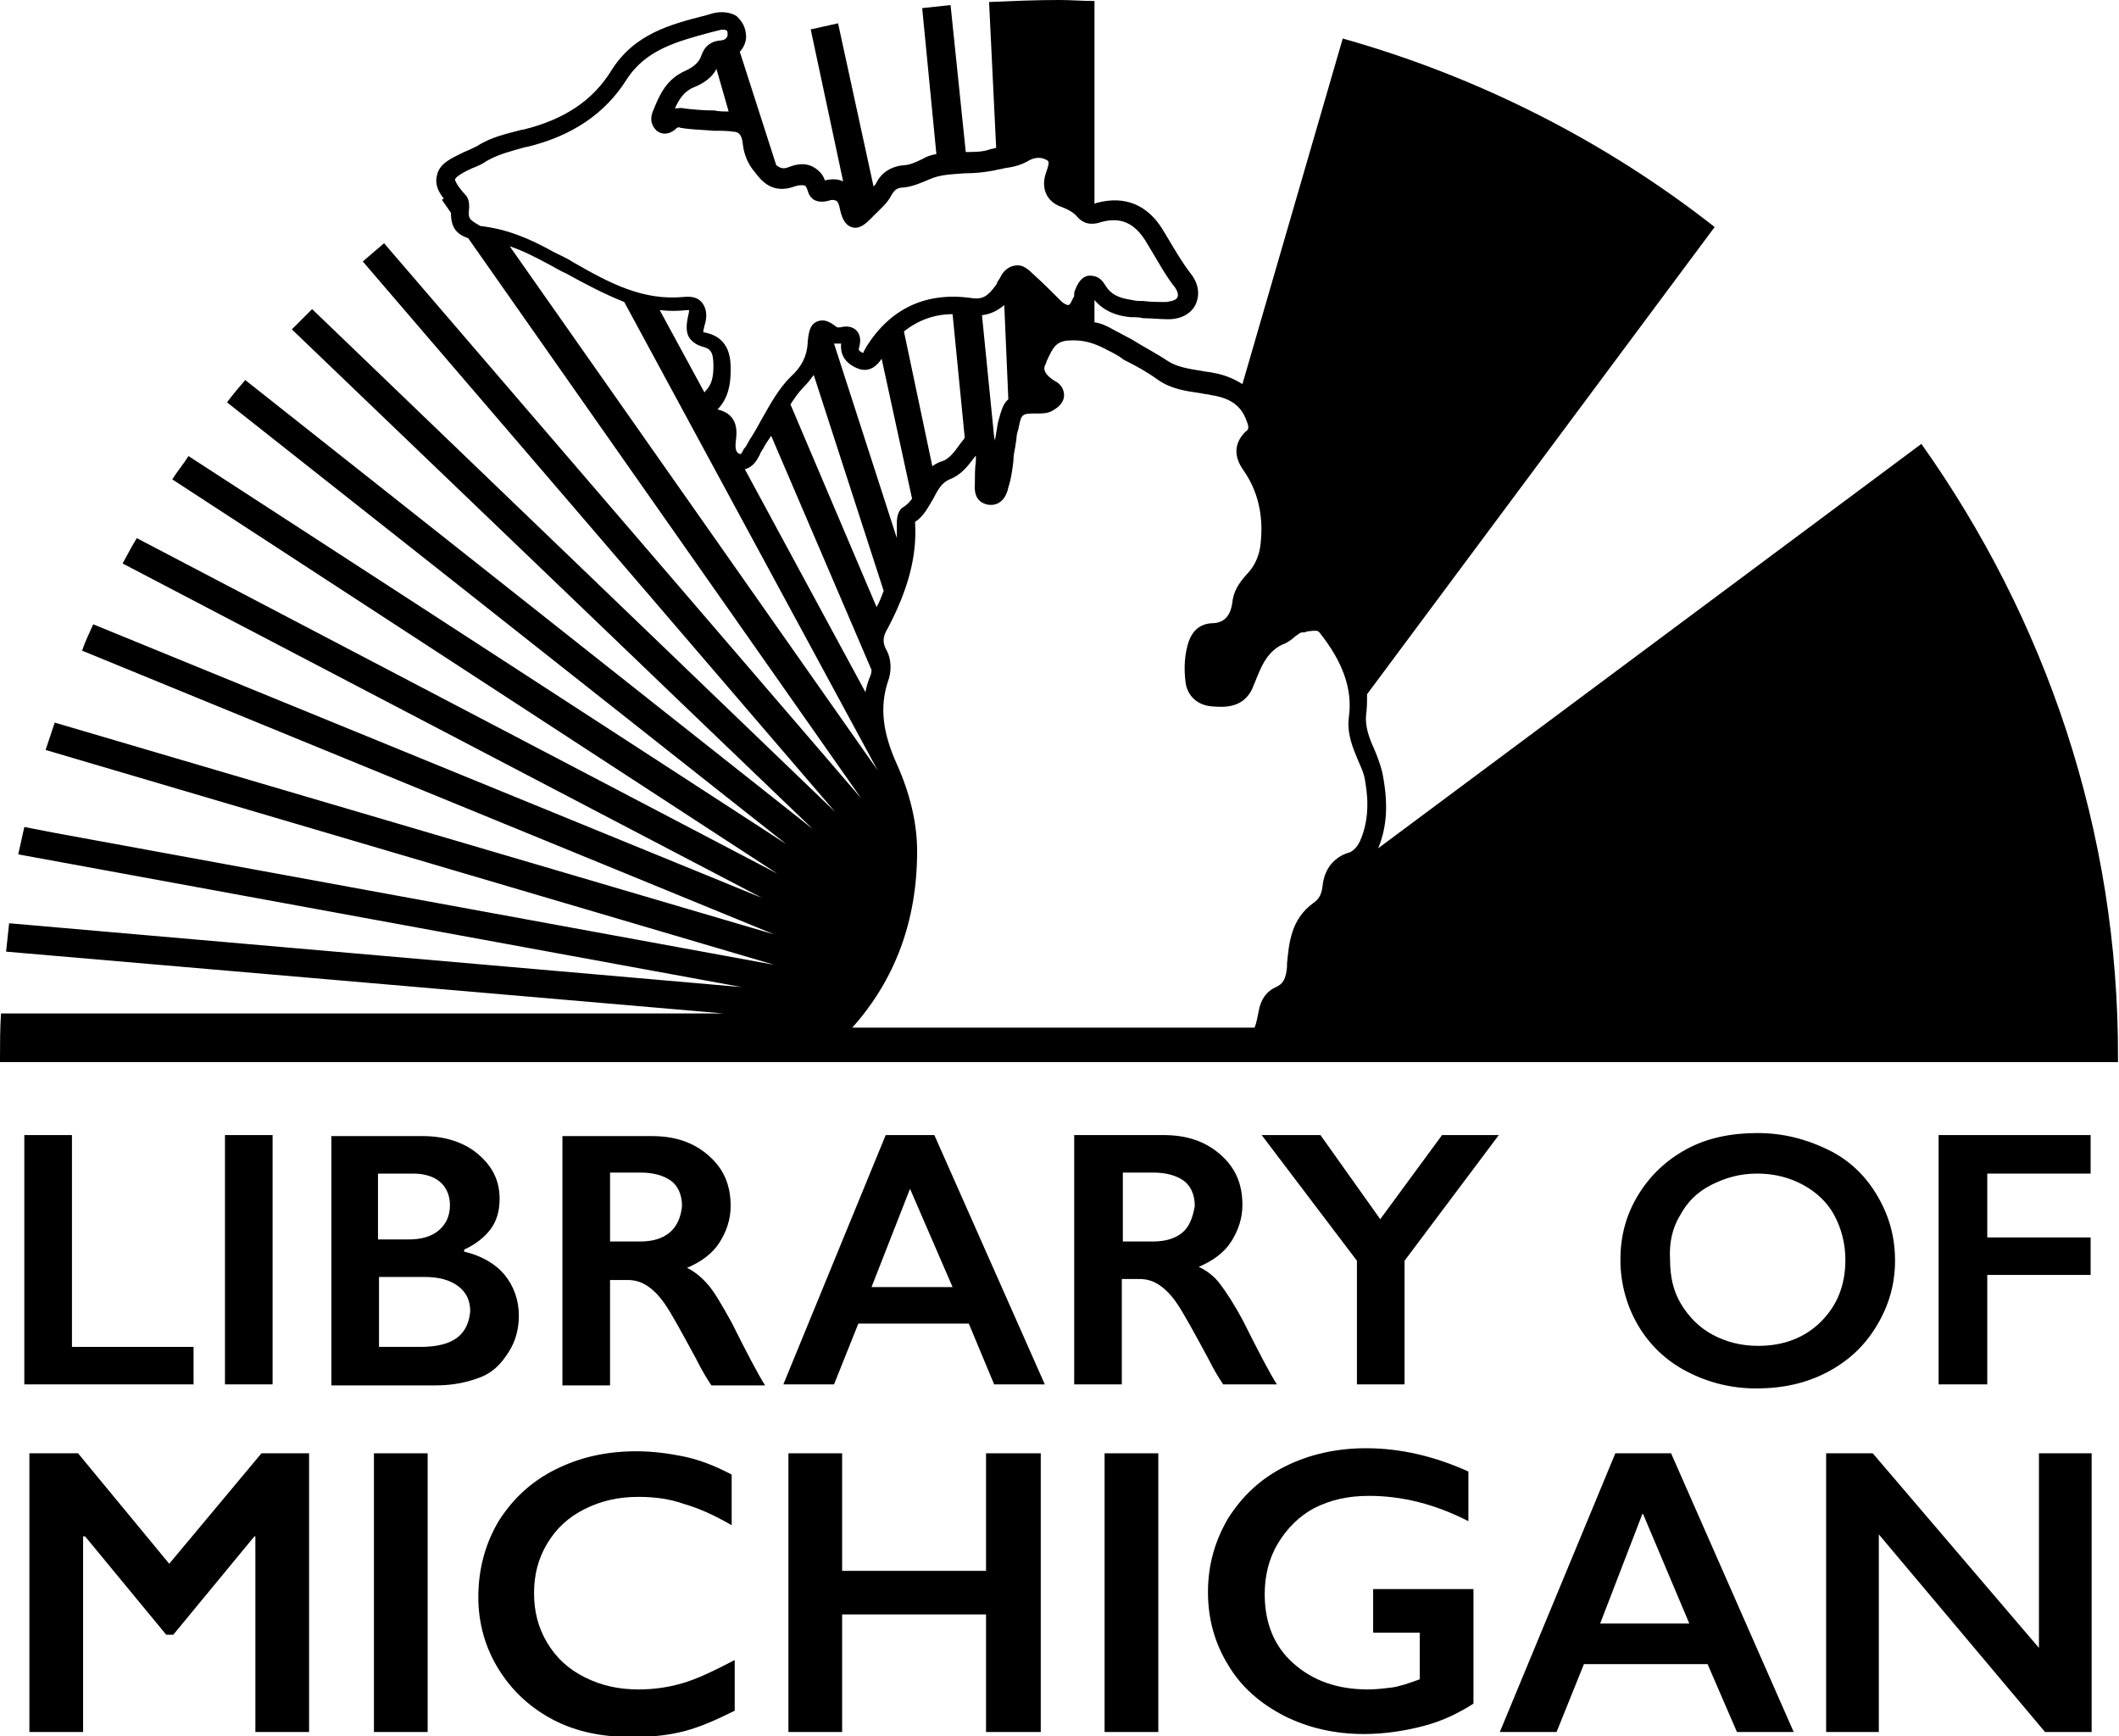
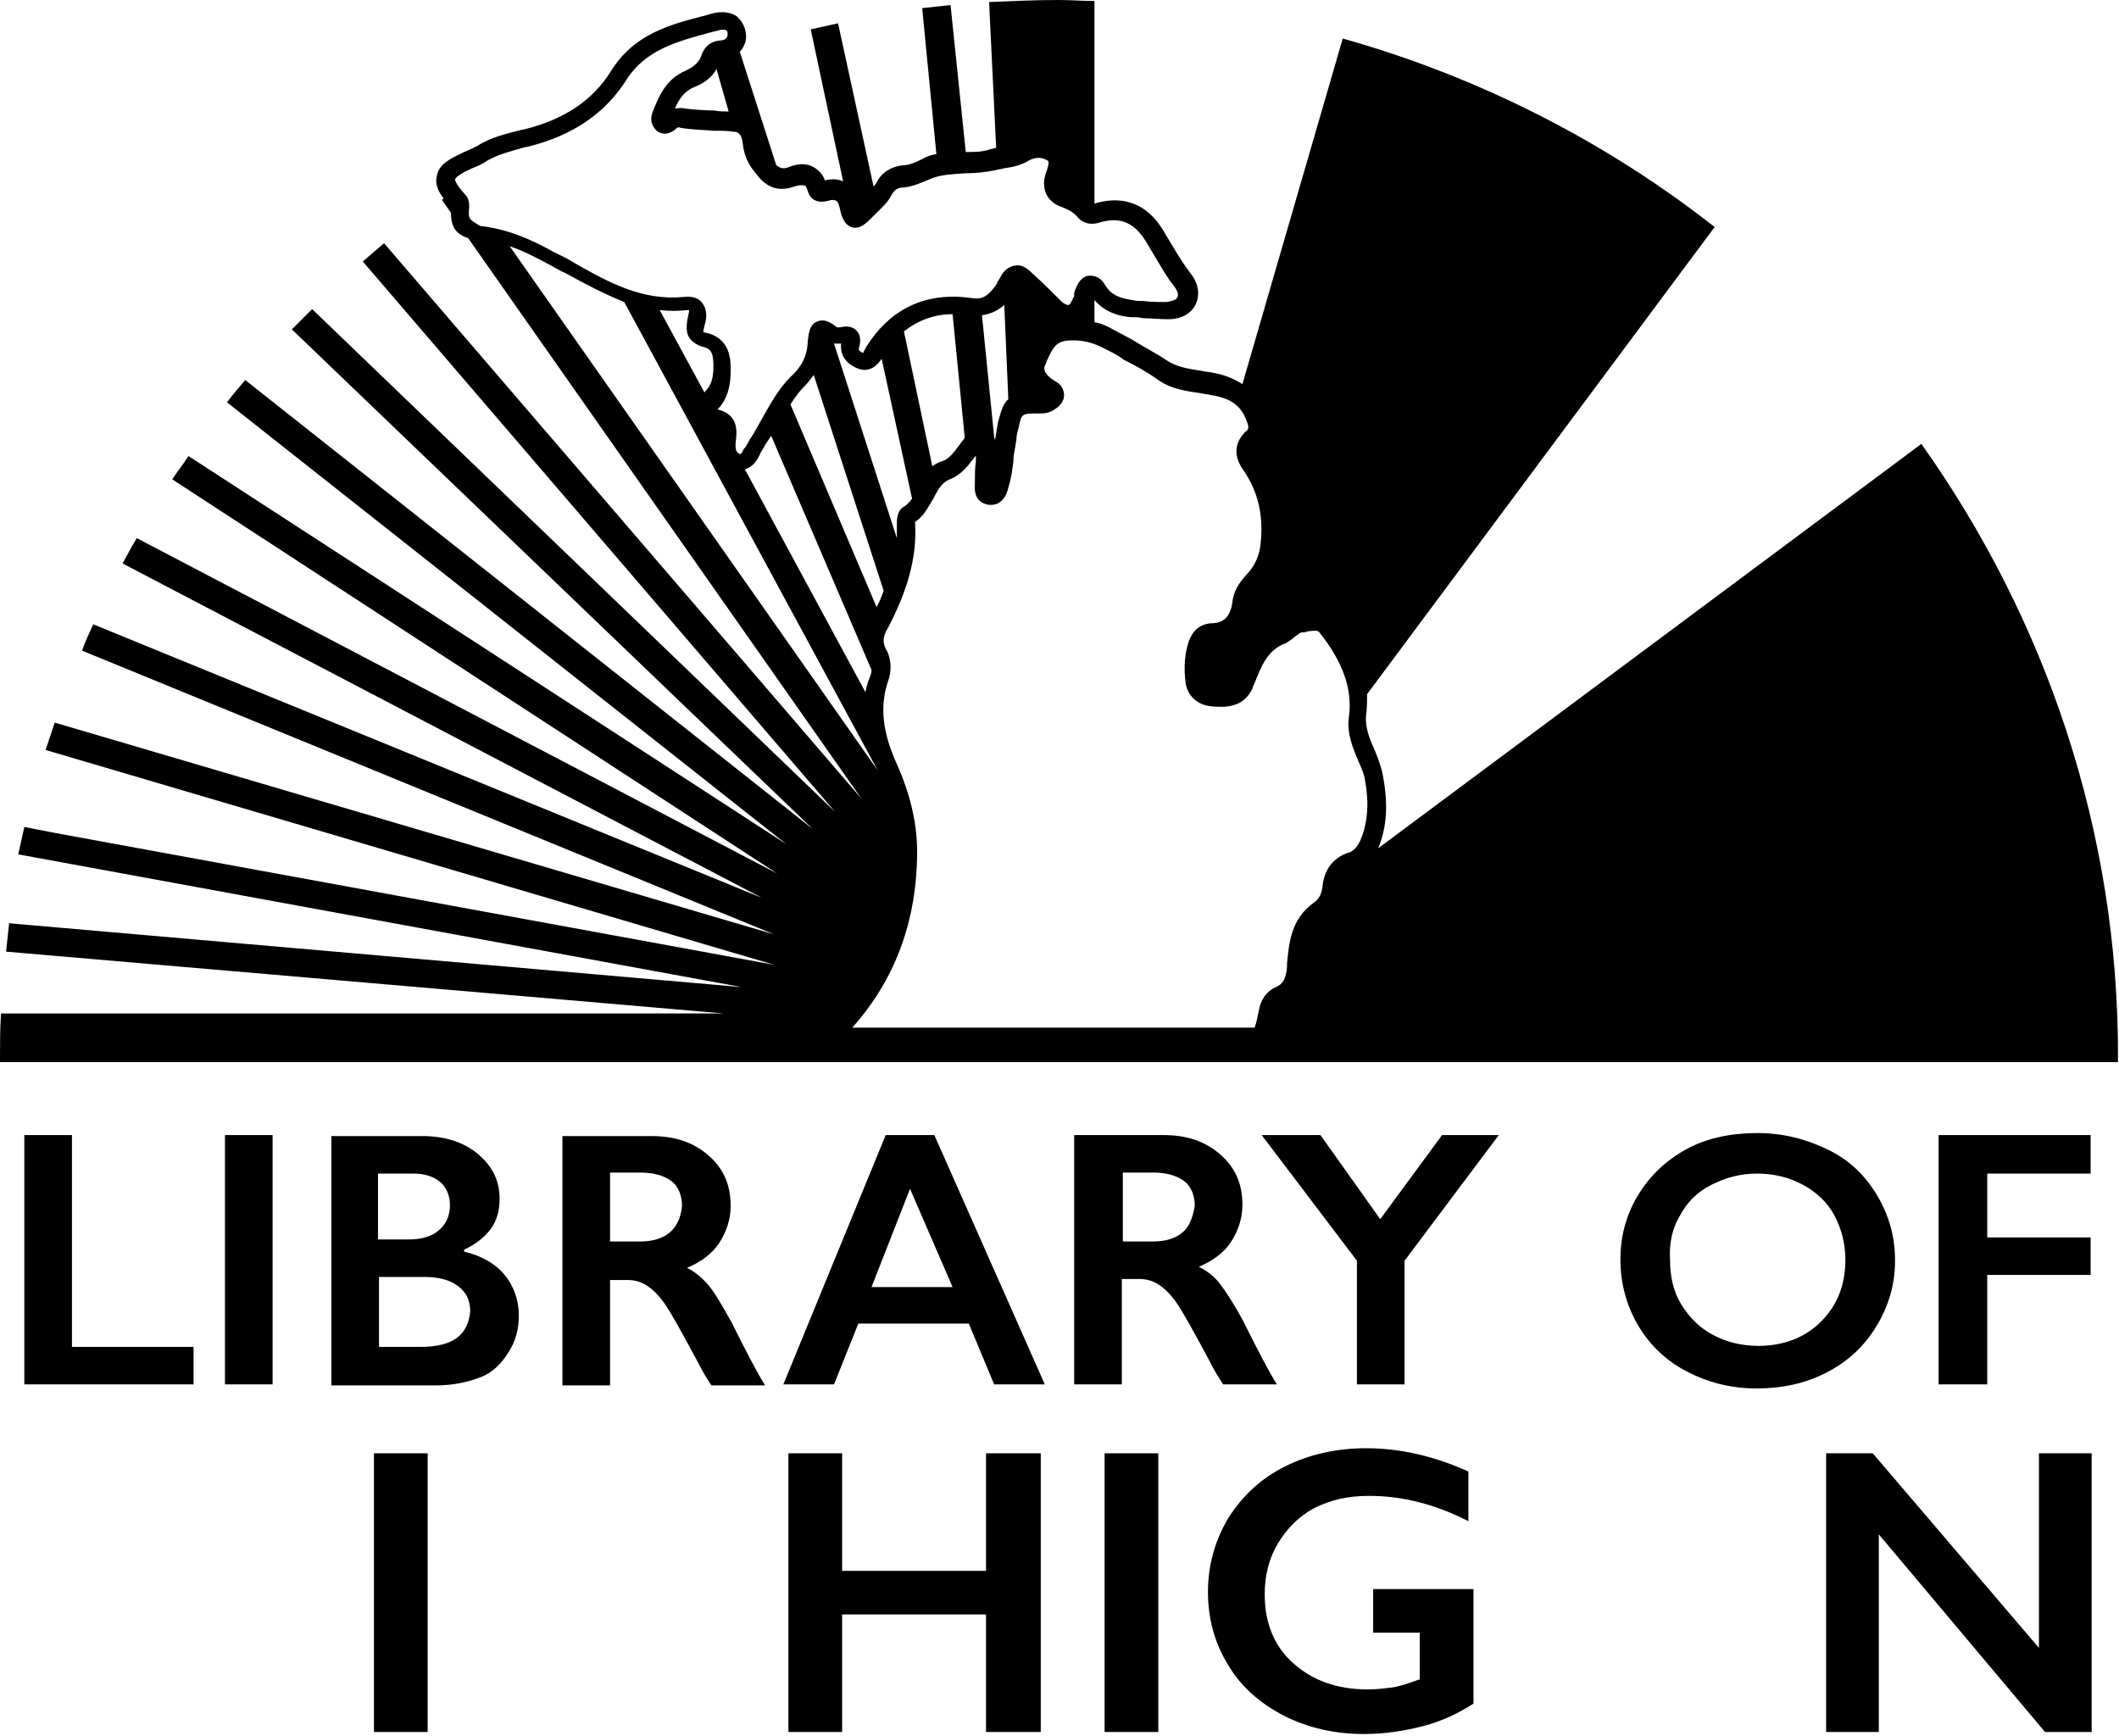
<svg xmlns="http://www.w3.org/2000/svg" version="1.1" id="LOM:_logo_stacked__x28_BLACK_x29_" x="0px" y="0px" viewBox="0 0 209.1 171.3" style="enable-background:new 0 0 209.1 171.3;" xml:space="preserve">
  <g>
-     <path d="M63,166.7c-2,0-3.7-0.4-5.3-1.2c-1.6-0.8-2.8-1.9-3.7-3.4s-1.3-3.1-1.3-4.9c0-1.8,0.4-3.4,1.3-4.9s2.1-2.6,3.7-3.4   c1.6-0.8,3.3-1.2,5.3-1.2c1.6,0,3.1,0.2,4.5,0.7c1.4,0.4,3,1.1,4.7,2.1v-5c-1.7-0.9-3.3-1.5-4.8-1.8s-3-0.5-4.6-0.5   c-3,0-5.6,0.6-8,1.8c-2.4,1.2-4.2,2.9-5.6,5.1c-1.3,2.2-2,4.7-2,7.5c0,2.6,0.7,5,2,7.1s3.1,3.8,5.4,5c2.3,1.2,4.9,1.7,7.8,1.7   c2,0,3.7-0.2,5.2-0.6s3.1-1.1,4.9-2v-5c-2.1,1.1-3.8,1.9-5.2,2.3C65.9,166.5,64.5,166.7,63,166.7z" />
    <rect x="36.9" y="143.4" width="5.3" height="27.5" />
    <path d="M69.9,126.8c-0.6-0.7-1.3-1.3-2.1-1.7c1.4-0.6,2.5-1.4,3.2-2.5s1.1-2.3,1.1-3.6c0-2.1-0.7-3.7-2.2-5s-3.3-1.9-5.6-1.9h-8.8   v24.6h4.7v-10.4h1.7c0.8,0,1.4,0.2,2,0.6s1.2,1,1.8,1.9s1.6,2.7,3,5.3c0.6,1.2,1.1,2,1.5,2.6h5.3c-0.7-1.1-1.8-3.2-3.3-6.2   C71.2,128.7,70.5,127.5,69.9,126.8z M66.1,121.6c-0.7,0.6-1.7,0.9-2.9,0.9h-3v-6.8h3c1.3,0,2.3,0.3,3,0.8s1.1,1.4,1.1,2.5   C67.2,120.1,66.8,121,66.1,121.6z" />
    <polygon points="97.3,155 83.1,155 83.1,143.4 77.8,143.4 77.8,170.9 83.1,170.9 83.1,159.3 97.3,159.3 97.3,170.9 102.7,170.9    102.7,143.4 97.3,143.4  " />
    <rect x="22.2" y="112" width="4.7" height="24.6" />
-     <polygon points="16.7,154.3 7.7,143.4 2.9,143.4 2.9,170.9 8.2,170.9 8.2,151.6 8.4,151.6 16.4,161.3 17.1,161.3 25.1,151.6    25.2,151.6 25.2,170.9 30.5,170.9 30.5,143.4 25.8,143.4  " />
-     <path d="M50.2,133.4c0.7-1.1,1-2.3,1-3.6c0-1.5-0.5-2.9-1.4-4s-2.3-1.9-4-2.3v-0.2c1.1-0.5,2-1.2,2.6-2s0.9-1.8,0.9-3   c0-1.8-0.7-3.2-2.1-4.4s-3.3-1.8-5.5-1.8h-9v24.6h10.3c1.7,0,3.1-0.3,4.4-0.8S49.5,134.5,50.2,133.4z M37.4,115.8h3.4   c1.1,0,2,0.3,2.6,0.8s1,1.3,1,2.3c0,1.1-0.4,1.9-1.1,2.5s-1.7,0.9-3,0.9h-3V115.8z M45.1,132c-0.8,0.6-2,0.9-3.6,0.9h-4.1V126h4.5   c1.4,0,2.5,0.3,3.3,0.9s1.2,1.4,1.2,2.5C46.3,130.5,45.9,131.4,45.1,132z" />
+     <path d="M50.2,133.4c0.7-1.1,1-2.3,1-3.6c0-1.5-0.5-2.9-1.4-4s-2.3-1.9-4-2.3v-0.2c1.1-0.5,2-1.2,2.6-2s0.9-1.8,0.9-3   c0-1.8-0.7-3.2-2.1-4.4s-3.3-1.8-5.5-1.8h-9v24.6h10.3c1.7,0,3.1-0.3,4.4-0.8S49.5,134.5,50.2,133.4z M37.4,115.8h3.4   c1.1,0,2,0.3,2.6,0.8s1,1.3,1,2.3c0,1.1-0.4,1.9-1.1,2.5s-1.7,0.9-3,0.9h-3V115.8z M45.1,132c-0.8,0.6-2,0.9-3.6,0.9h-4.1V126h4.5   c1.4,0,2.5,0.3,3.3,0.9s1.2,1.4,1.2,2.5C46.3,130.5,45.9,131.4,45.1,132" />
    <polygon points="2.4,112 2.4,136.6 19.1,136.6 19.1,132.9 7.1,132.9 7.1,112  " />
    <path d="M189.6,43.8l-53.6,39.9c0.9-2.2,1-4.5,0.4-7.5c-0.2-0.8-0.5-1.6-0.8-2.3c-0.5-1.1-0.9-2.2-0.8-3.3c0.1-0.7,0.1-1.4,0.1-2.1   l34.3-46.1C158.5,14,146,7.6,132.5,3.8l-9.9,34.1c-0.8-0.5-1.7-0.9-2.8-1.1c-0.4-0.1-0.8-0.1-1.2-0.2c-1.3-0.2-2.5-0.4-3.4-1   c-1.2-0.8-2.4-1.4-3.5-2.1c-0.6-0.3-1.1-0.6-1.7-0.9c-0.7-0.4-1.3-0.7-2-0.8v-2.2c1,1.2,2.4,1.6,3.6,1.7l0.1,0c0.4,0,0.7,0,1.1,0.1   c0.8,0,1.6,0.1,2.5,0.1c1.3,0,2.3-0.6,2.7-1.5c0.4-0.9,0.3-2-0.5-3c-0.7-0.9-1.3-1.9-1.9-2.9c-0.3-0.5-0.6-1-0.9-1.5   c-1.5-2.4-3.7-3.3-6.4-2.6c-0.1,0-0.2,0.1-0.3,0.1v-20c-1.2,0-2.3-0.1-3.5-0.1c-2.3,0-4.6,0.1-6.9,0.2l0.7,14.4   c-0.2,0-0.3,0.1-0.5,0.1C97,15,96.2,15,95.3,15c0,0,0,0,0,0L93.8,0.5c-0.9,0.1-1.9,0.2-2.8,0.3l1.4,14.4c-0.5,0.1-0.9,0.2-1.4,0.5   c-0.6,0.3-1.3,0.6-1.8,0.6c-1.2,0.1-2.2,0.7-2.7,1.7c-0.1,0.2-0.2,0.3-0.3,0.4L82.7,2.3c-0.9,0.2-1.8,0.4-2.7,0.6l3.2,15   c-0.4-0.2-1-0.3-1.8-0.1c-0.2-0.6-0.6-1-1.1-1.3c-0.7-0.4-1.5-0.4-2.5,0c-0.5,0.2-0.8,0.1-1.2-0.2L73,5.1c0,0,0.1-0.1,0.1-0.1   c0.4-0.5,0.6-1.1,0.5-1.7c-0.1-0.9-0.6-1.4-0.9-1.7c-0.6-0.4-1.5-0.5-2.3-0.3l-0.7,0.2c-3.5,0.9-7.1,1.8-9.4,5.5   c-1.8,2.9-4.6,4.8-8.7,5.8l-0.1,0c-1.5,0.4-3,0.7-4.4,1.6c-0.4,0.2-0.8,0.4-1.3,0.6c-1.2,0.6-2.5,1.1-2.7,2.4   c-0.2,0.8,0.2,1.6,0.7,2.2c-0.1,0-0.1,0.1-0.2,0.1l0.9,1.3c0,1.4,0.5,2.1,1.7,2.5L85,78.8L37.9,24c-0.7,0.6-1.4,1.2-2.1,1.8   l46.6,54.3L30.8,30.5c-0.7,0.7-1.3,1.3-2,2l51.4,49.3l-56-44.3c-0.6,0.7-1.2,1.4-1.8,2.2l55.2,43.6L18.6,45   c-0.5,0.8-1.1,1.5-1.6,2.3l59.7,38.9L13.5,53.1c-0.5,0.8-0.9,1.6-1.4,2.5l63.1,33l-66-27c-0.4,0.9-0.8,1.7-1.1,2.6l68.3,28   l-71-20.9c-0.3,0.9-0.6,1.8-0.9,2.7l71.9,21.2l-70.9-13l0,0l-3.1-0.6c-0.2,0.9-0.4,1.8-0.6,2.7l71.4,13.1L0.9,91.1   c-0.1,0.9-0.2,1.9-0.3,2.8l70.8,6.1H0.1C0,101.5,0,103,0,104.5c0,0.1,0,0.2,0,0.3h209c0-0.1,0-0.2,0-0.3   C209.1,81.9,201.8,61,189.6,43.8z M46.3,20.4c0-0.5-0.1-0.9-0.4-1.2c-1-1.1-1-1.5-1-1.5c0.1-0.3,1-0.8,1.7-1.1   c0.5-0.2,1-0.4,1.4-0.7c1.2-0.7,2.5-1,3.9-1.4l0.1,0c4.5-1.1,7.7-3.3,9.8-6.6c1.9-3,5-3.8,8.3-4.7l0.8-0.2c0.3-0.1,0.6-0.1,0.8,0   c0,0,0.1,0.1,0.1,0.3c0,0.2,0,0.3-0.1,0.4C71.6,3.9,71.3,4,71,4c-0.9,0.1-1.5,0.6-1.8,1.5C69,6.1,68.5,6.6,67.6,7   c-1.8,0.8-2.5,2.3-3.1,3.8c-0.5,1.1-0.1,1.7,0.3,2.1c0.4,0.3,1,0.5,1.8-0.1l0.1-0.1c0.1-0.1,0.3-0.2,0.4-0.1   c1.1,0.2,2.2,0.2,3.3,0.3c0.7,0,1.4,0,2,0.1c0.4,0,0.8,0.2,0.9,1.2c0.1,1,0.5,2,1.2,2.8c0.6,0.8,1.7,2.2,3.9,1.4   c0.6-0.2,0.9-0.1,1-0.1c0.2,0.1,0.2,0.3,0.3,0.5c0.1,0.4,0.3,0.7,0.6,0.9c0.5,0.3,1.1,0.2,1.5,0.1c0.2-0.1,0.5-0.1,0.7,0   c0.2,0.1,0.3,0.4,0.4,0.9c0.1,0.4,0.3,1.4,1.1,1.7c0.8,0.3,1.5-0.4,1.9-0.8c0.2-0.2,0.3-0.3,0.5-0.5c0.6-0.6,1.2-1.1,1.6-1.9   c0.3-0.5,0.6-0.7,1.2-0.7c0.9-0.1,1.8-0.5,2.5-0.8c1.1-0.5,2.3-0.5,3.5-0.6c1,0,2-0.1,3-0.3c0.3-0.1,0.6-0.1,0.9-0.2   c0.8-0.1,1.7-0.3,2.5-0.8c0.6-0.3,1.2-0.3,1.7,0c0.2,0.1,0.3,0.2-0.1,1.3c-0.5,1.5,0.1,2.8,1.5,3.3c0.8,0.3,1.3,0.6,1.7,1.1   c0.8,0.8,1.7,0.6,2.3,0.4c1.9-0.5,3.2,0.1,4.3,1.8c0.3,0.5,0.6,1,0.9,1.5c0.6,1,1.2,2.1,2,3.1c0.3,0.4,0.4,0.8,0.3,1   c-0.1,0.3-0.5,0.4-1.1,0.5c-0.8,0-1.5,0-2.3-0.1c-0.4,0-0.7,0-1.1-0.1c-1.4-0.2-2.1-0.6-2.6-1.4c-0.5-0.9-1.1-1-1.6-1   c-0.4,0-1,0.3-1.4,1.4c-0.1,0.2-0.1,0.3-0.1,0.5c0,0.1,0,0.2-0.1,0.3c-0.2,0.4-0.3,0.7-0.5,0.7c-0.1,0-0.4-0.1-0.7-0.4   c-1-1-1.9-1.9-2.8-2.7c-0.6-0.6-1.1-0.9-1.7-0.8c-0.9,0.1-1.4,0.9-1.5,1.2c-0.1,0.1-0.1,0.2-0.2,0.3c-0.1,0.1-0.1,0.3-0.2,0.4   c-0.8,1.1-1.3,1.5-2.5,1.3c-4.4-0.6-7.9,1-10.3,4.8l-0.1,0.2c-0.1,0.1-0.2,0.4-0.2,0.4c0,0,0,0-0.1,0c-0.4-0.2-0.4-0.3-0.3-0.6   c0.2-0.8,0-1.3-0.3-1.6c-0.3-0.3-0.8-0.5-1.6-0.3l-0.1,0c0,0-0.1,0-0.2,0c-0.4-0.3-1.1-0.9-1.9-0.6c-0.9,0.3-0.9,1.4-1,2l0,0.2   c-0.1,1.3-0.6,2.3-1.7,3.3c-1.2,1.2-2,2.7-2.8,4.1c-0.4,0.7-0.7,1.3-1.1,1.9c-0.1,0.1-0.1,0.2-0.2,0.3c0,0.1-0.1,0.2-0.1,0.2   c-0.1,0.2-0.2,0.4-0.4,0.6c-0.1,0.2-0.2,0.4-0.3,0.5c0,0,0,0-0.1,0c-0.2-0.1-0.5-0.2-0.4-1.2c0.1-0.8,0.4-2.7-1.8-3.2c0,0,0,0,0,0   c1.1-1.1,1.3-2.6,1.3-3.8c0-0.9,0.1-3.3-2.6-3.8c0,0,0,0-0.1,0c0-0.1,0-0.2,0.1-0.6c0.4-1.2,0.1-1.9-0.2-2.3   c-0.3-0.4-0.8-0.7-1.8-0.6c-4.1,0.4-7.4-1.4-10.9-3.4c-0.6-0.4-1.3-0.7-1.9-1c-2.5-1.4-4.7-2.3-7.3-2.6   C46.2,21.6,46.2,21.6,46.3,20.4z M71.9,11c-0.5,0-1,0-1.4-0.1c-1.1,0-2.1-0.1-3-0.2c-0.3-0.1-0.6,0-0.9,0c0.4-0.9,0.9-1.7,1.9-2.1   c1-0.4,1.8-1,2.2-1.8L71.9,11z M99.5,39.4c-0.5,0.4-0.7,1.1-1,2.2c-0.1,0.4-0.1,0.7-0.2,1.1c0,0.2-0.1,0.5-0.1,0.7c0,0,0,0.1,0,0.1   c0-0.1-0.1-0.3-0.1-0.4l-1.2-12c0.9-0.1,1.6-0.5,2.2-1L99.5,39.4z M78,39.9c0.4-0.6,0.8-1.2,1.3-1.7c0.4-0.4,0.7-0.8,1-1.2   l6.9,21.3c-0.2,0.5-0.4,1.1-0.7,1.6L78,39.9z M86,66.1c0,0.3-0.1,0.6-0.2,0.8c-0.2,0.5-0.3,0.9-0.4,1.4l-11.9-22   c0.8-0.2,1.2-0.9,1.4-1.3c0.1-0.1,0.1-0.3,0.2-0.4c0.1-0.2,0.2-0.3,0.3-0.5c0-0.1,0.1-0.1,0.1-0.2c0.2-0.3,0.4-0.6,0.6-0.9L86,66.1   z M82.3,33.9c0.2,0,0.5,0,0.7,0c-0.1,1.1,0.4,1.9,1.5,2.4c1.3,0.6,2.1-0.3,2.5-0.9l3,13.8c-0.2,0.3-0.5,0.6-0.8,0.8   c-0.6,0.3-0.7,1.1-0.7,1.6c0,0.5,0,1,0,1.5L82.3,33.9z M89.2,32.7c1.4-1.1,3-1.7,4.8-1.7l1.2,12.2c-0.2,0.3-0.4,0.5-0.6,0.8   c-0.5,0.7-1,1.3-1.6,1.5c-0.4,0.1-0.7,0.3-1,0.5L89.2,32.7z M68,33.3c0.2,0.3,0.6,0.7,1.3,0.9c0.8,0.2,1.1,0.5,1.1,1.9   c0,1.2-0.2,1.9-0.8,2.5c0,0,0,0.1-0.1,0.1l-4.4-8.1c0.9,0.1,1.8,0.1,2.7,0c0.1,0,0.2,0,0.2,0c0,0.1,0,0.2-0.1,0.6   C67.7,32.1,67.7,32.8,68,33.3z M50.3,24.3c1.2,0.4,2.4,1,3.7,1.7c0.6,0.3,1.2,0.7,1.9,1c1.8,1,3.7,2,5.7,2.8l25,46.2L50.3,24.3z    M134.2,83c-0.3,0.6-0.6,0.9-1,1.1c-1.1,0.3-2.5,1.2-2.7,3.4c-0.1,0.7-0.3,1.2-0.9,1.6c-2.2,1.6-2.4,3.9-2.6,6l0,0.3   c-0.1,1.2-0.4,1.7-1.1,2c-0.9,0.4-1.5,1.2-1.7,2.4c-0.1,0.5-0.2,1.1-0.4,1.6c0,0,0,0,0,0H84.1c4.2-4.7,6.4-10.5,6.4-17.4   c0-2.8-0.7-5.7-2-8.6c-1.4-3.1-1.7-5.6-0.9-8.1C88,66.3,88,65,87.4,64c-0.3-0.6-0.3-1.2,0.2-2c2-3.8,2.9-7.1,2.7-10.4   c0,0,0-0.1,0-0.1c0.9-0.6,1.3-1.5,1.8-2.3c0.5-1,0.9-1.6,1.6-1.9c1.1-0.4,1.8-1.3,2.4-2.1c0.1-0.1,0.1-0.2,0.2-0.2   c0,0.2,0,0.3,0,0.5c-0.1,0.7-0.1,1.4-0.1,2l0,0.2c-0.1,1.2,0.3,1.9,1.3,2.1c1.4,0.2,1.9-1.1,2-1.7c0.3-0.9,0.4-1.8,0.5-2.6   c0-0.5,0.1-1,0.2-1.5c0-0.2,0.1-0.5,0.1-0.7c0-0.3,0.1-0.7,0.2-1c0.3-1.5,0.3-1.5,1.9-1.5c0.5,0,1,0,1.5-0.3   c0.7-0.4,1.1-0.9,1.1-1.5c0-0.3-0.1-1-0.9-1.4c-1.3-0.8-1.1-1.4-0.9-1.7l0.1-0.3c0.6-1.3,0.9-1.9,2.1-2c1.4-0.1,2.5,0.2,3.8,0.9   c0.6,0.3,1.2,0.6,1.7,1c1.2,0.6,2.3,1.2,3.4,2c1.3,0.9,2.8,1.1,4.2,1.3c0.4,0.1,0.7,0.1,1.1,0.2c1.9,0.3,2.9,1.1,3.4,2.5   c0.3,0.7,0.2,0.9-0.1,1.1c-1.1,1.1-1.2,2.4-0.2,3.8c1.4,2,2,4.4,1.7,7.2c-0.1,1.2-0.6,2.3-1.4,3.1c-0.8,0.9-1.3,1.7-1.4,2.8   c-0.2,1.3-0.8,2-2.1,2c-1.1,0.1-1.8,0.7-2.2,1.8c-0.4,1.2-0.5,2.6-0.3,4.1c0.2,1.3,1.2,2.2,2.6,2.3c1.2,0.1,3.1,0.2,4-1.8   c0.1-0.3,0.3-0.7,0.4-1c0.1-0.2,0.2-0.5,0.3-0.7c0.6-1.4,1.4-2.3,2.5-2.7c0.4-0.2,0.8-0.5,1-0.7c0.3-0.2,0.5-0.4,0.7-0.4   c0.2,0,0.3,0,0.5-0.1c0.9-0.1,1-0.1,1.2,0.1c2.3,2.9,3.3,5.6,2.9,8.4c-0.2,1.6,0.4,3,0.9,4.2c0.3,0.7,0.6,1.3,0.7,2   C135.1,79.2,135,81.2,134.2,83z" />
    <polygon points="136.2,120.3 130.3,112 124.5,112 133.9,124.4 133.9,136.6 138.6,136.6 138.6,124.4 147.9,112 142.3,112  " />
    <path d="M166.4,135.3c2.1,1.1,4.4,1.7,6.9,1.7c2.6,0,4.9-0.5,7-1.6c2.1-1.1,3.7-2.6,4.9-4.6s1.8-4.1,1.8-6.4c0-2.4-0.6-4.5-1.8-6.5   s-2.8-3.5-4.9-4.5s-4.3-1.6-6.9-1.6c-2.6,0-5,0.5-7,1.6s-3.6,2.6-4.8,4.6s-1.7,4.1-1.7,6.3c0,2.3,0.6,4.5,1.7,6.4   S164.3,134.2,166.4,135.3z M165.8,119.9c0.7-1.3,1.7-2.3,3.1-3s2.8-1.1,4.5-1.1s3.2,0.4,4.5,1.1s2.4,1.7,3.1,3s1.1,2.8,1.1,4.4   c0,2.5-0.8,4.5-2.4,6.1s-3.7,2.4-6.2,2.4c-1.7,0-3.2-0.4-4.5-1.1s-2.3-1.7-3.1-3s-1.1-2.8-1.1-4.4   C164.7,122.7,165,121.2,165.8,119.9z" />
-     <path d="M159.4,143.4L148,170.9h5.6l2.7-6.7h12.2l2.9,6.7h5.6l-12.1-27.5H159.4z M157.9,160.2l4.2-10.9l4.6,10.9H157.9z" />
    <polygon points="201.2,162.6 184.8,143.4 180.2,143.4 180.2,170.9 185.4,170.9 185.4,151.4 201.8,170.9 206.4,170.9 206.4,143.4    201.2,143.4  " />
    <path d="M87.4,112l-10.1,24.6h5l2.4-6h10.9l2.5,6h5L92.2,112H87.4z M86,127l3.8-9.7L94,127H86z" />
    <polygon points="206.3,115.8 206.3,112 191.3,112 191.3,136.6 196.1,136.6 196.1,125.8 206.3,125.8 206.3,122.1 196.1,122.1    196.1,115.8  " />
    <rect x="109" y="143.4" width="5.3" height="27.5" />
    <path d="M135.6,161.1h4.5v4.6c-1.1,0.4-2,0.7-2.7,0.8c-0.8,0.1-1.6,0.2-2.4,0.2c-3.1,0-5.5-0.9-7.4-2.6c-1.9-1.7-2.8-4-2.8-6.8   c0-1.8,0.4-3.5,1.3-5s2.1-2.7,3.6-3.5c1.6-0.8,3.3-1.2,5.4-1.2c3.2,0,6.5,0.8,9.8,2.5v-4.9c-3.3-1.5-6.7-2.3-10.1-2.3   c-2.9,0-5.6,0.6-8,1.8c-2.4,1.2-4.2,2.9-5.6,5.1c-1.3,2.2-2,4.6-2,7.3c0,2.7,0.7,5.1,2,7.2c1.3,2.2,3.2,3.8,5.5,5   c2.4,1.2,5,1.8,7.9,1.8c2,0,4-0.3,5.9-0.8c1.9-0.5,3.5-1.3,4.9-2.2v-11.3h-9.9V161.1z" />
    <path d="M126,136.6c-0.7-1.1-1.8-3.2-3.3-6.2c-0.9-1.7-1.7-2.9-2.3-3.7s-1.3-1.3-2.1-1.7c1.4-0.6,2.5-1.4,3.2-2.5s1.1-2.3,1.1-3.6   c0-2.1-0.7-3.7-2.2-5s-3.3-1.9-5.6-1.9H106v24.6h4.7v-10.4h1.7c0.8,0,1.4,0.2,2,0.6s1.2,1,1.8,1.9s1.6,2.7,3,5.3   c0.6,1.2,1.1,2,1.5,2.6H126z M116.7,121.6c-0.7,0.6-1.7,0.9-2.9,0.9h-3v-6.8h3c1.3,0,2.3,0.3,3,0.8s1.1,1.4,1.1,2.5   C117.7,120.1,117.4,121,116.7,121.6z" />
  </g>
</svg>